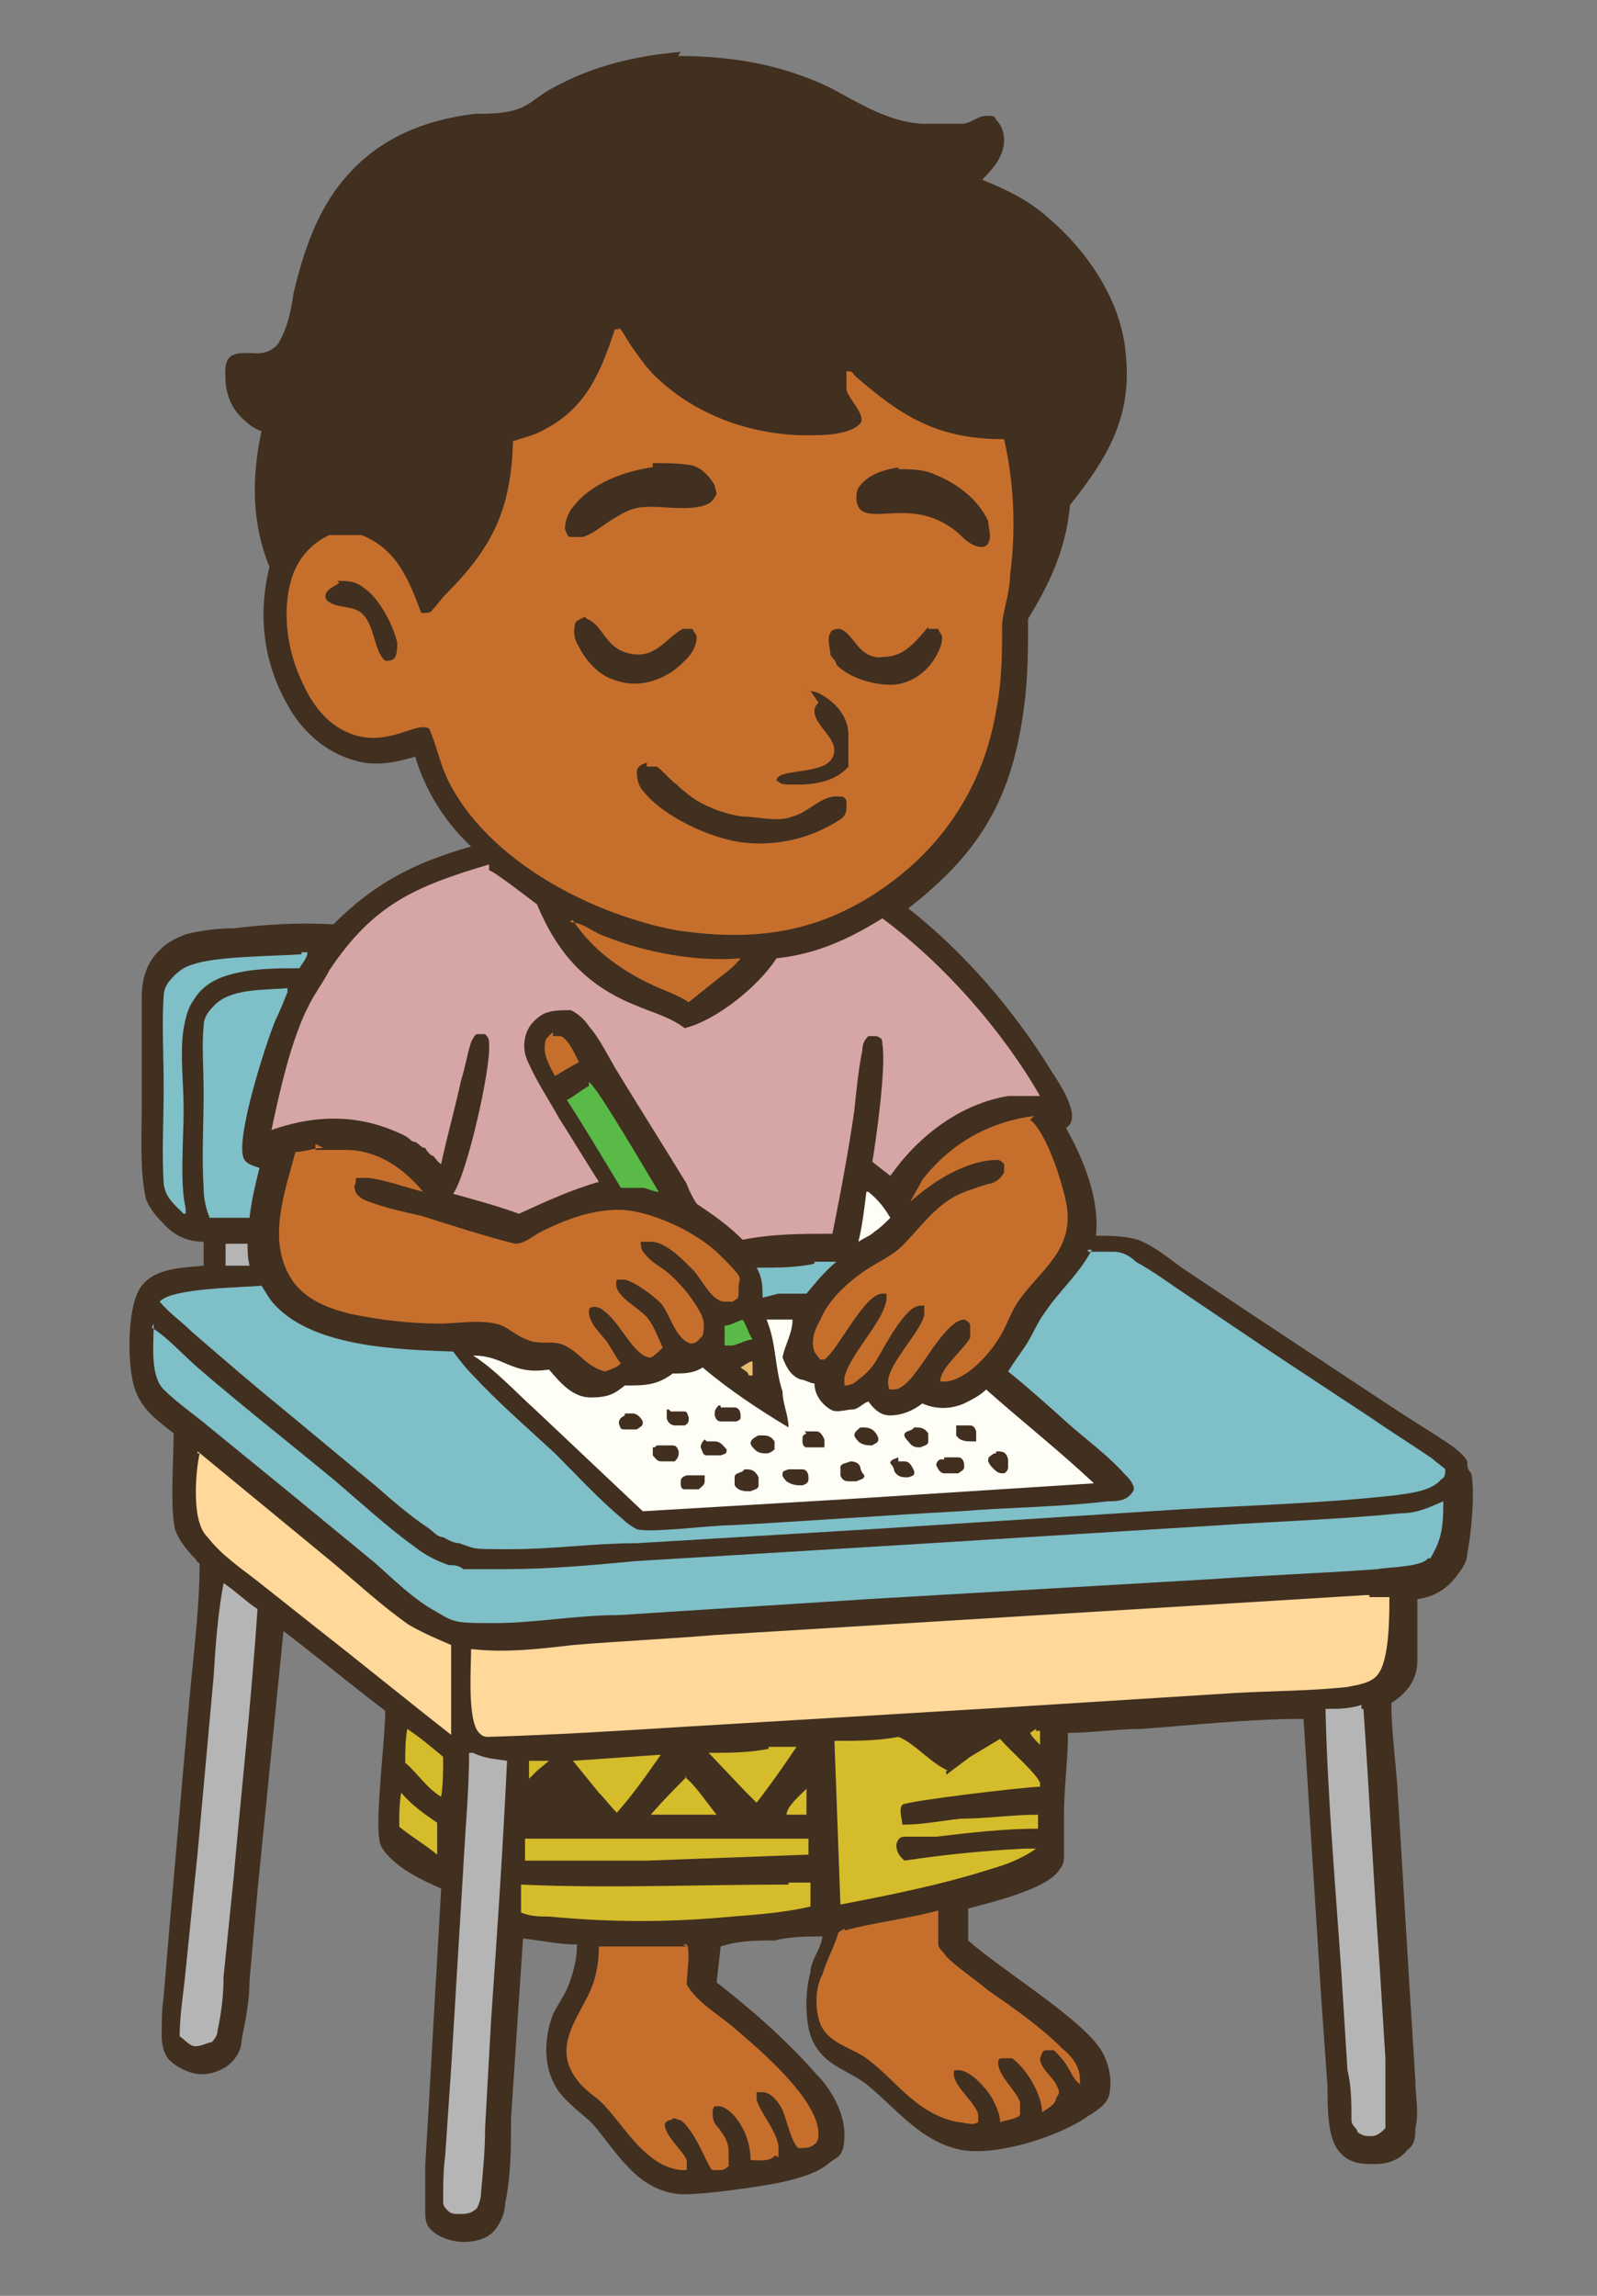
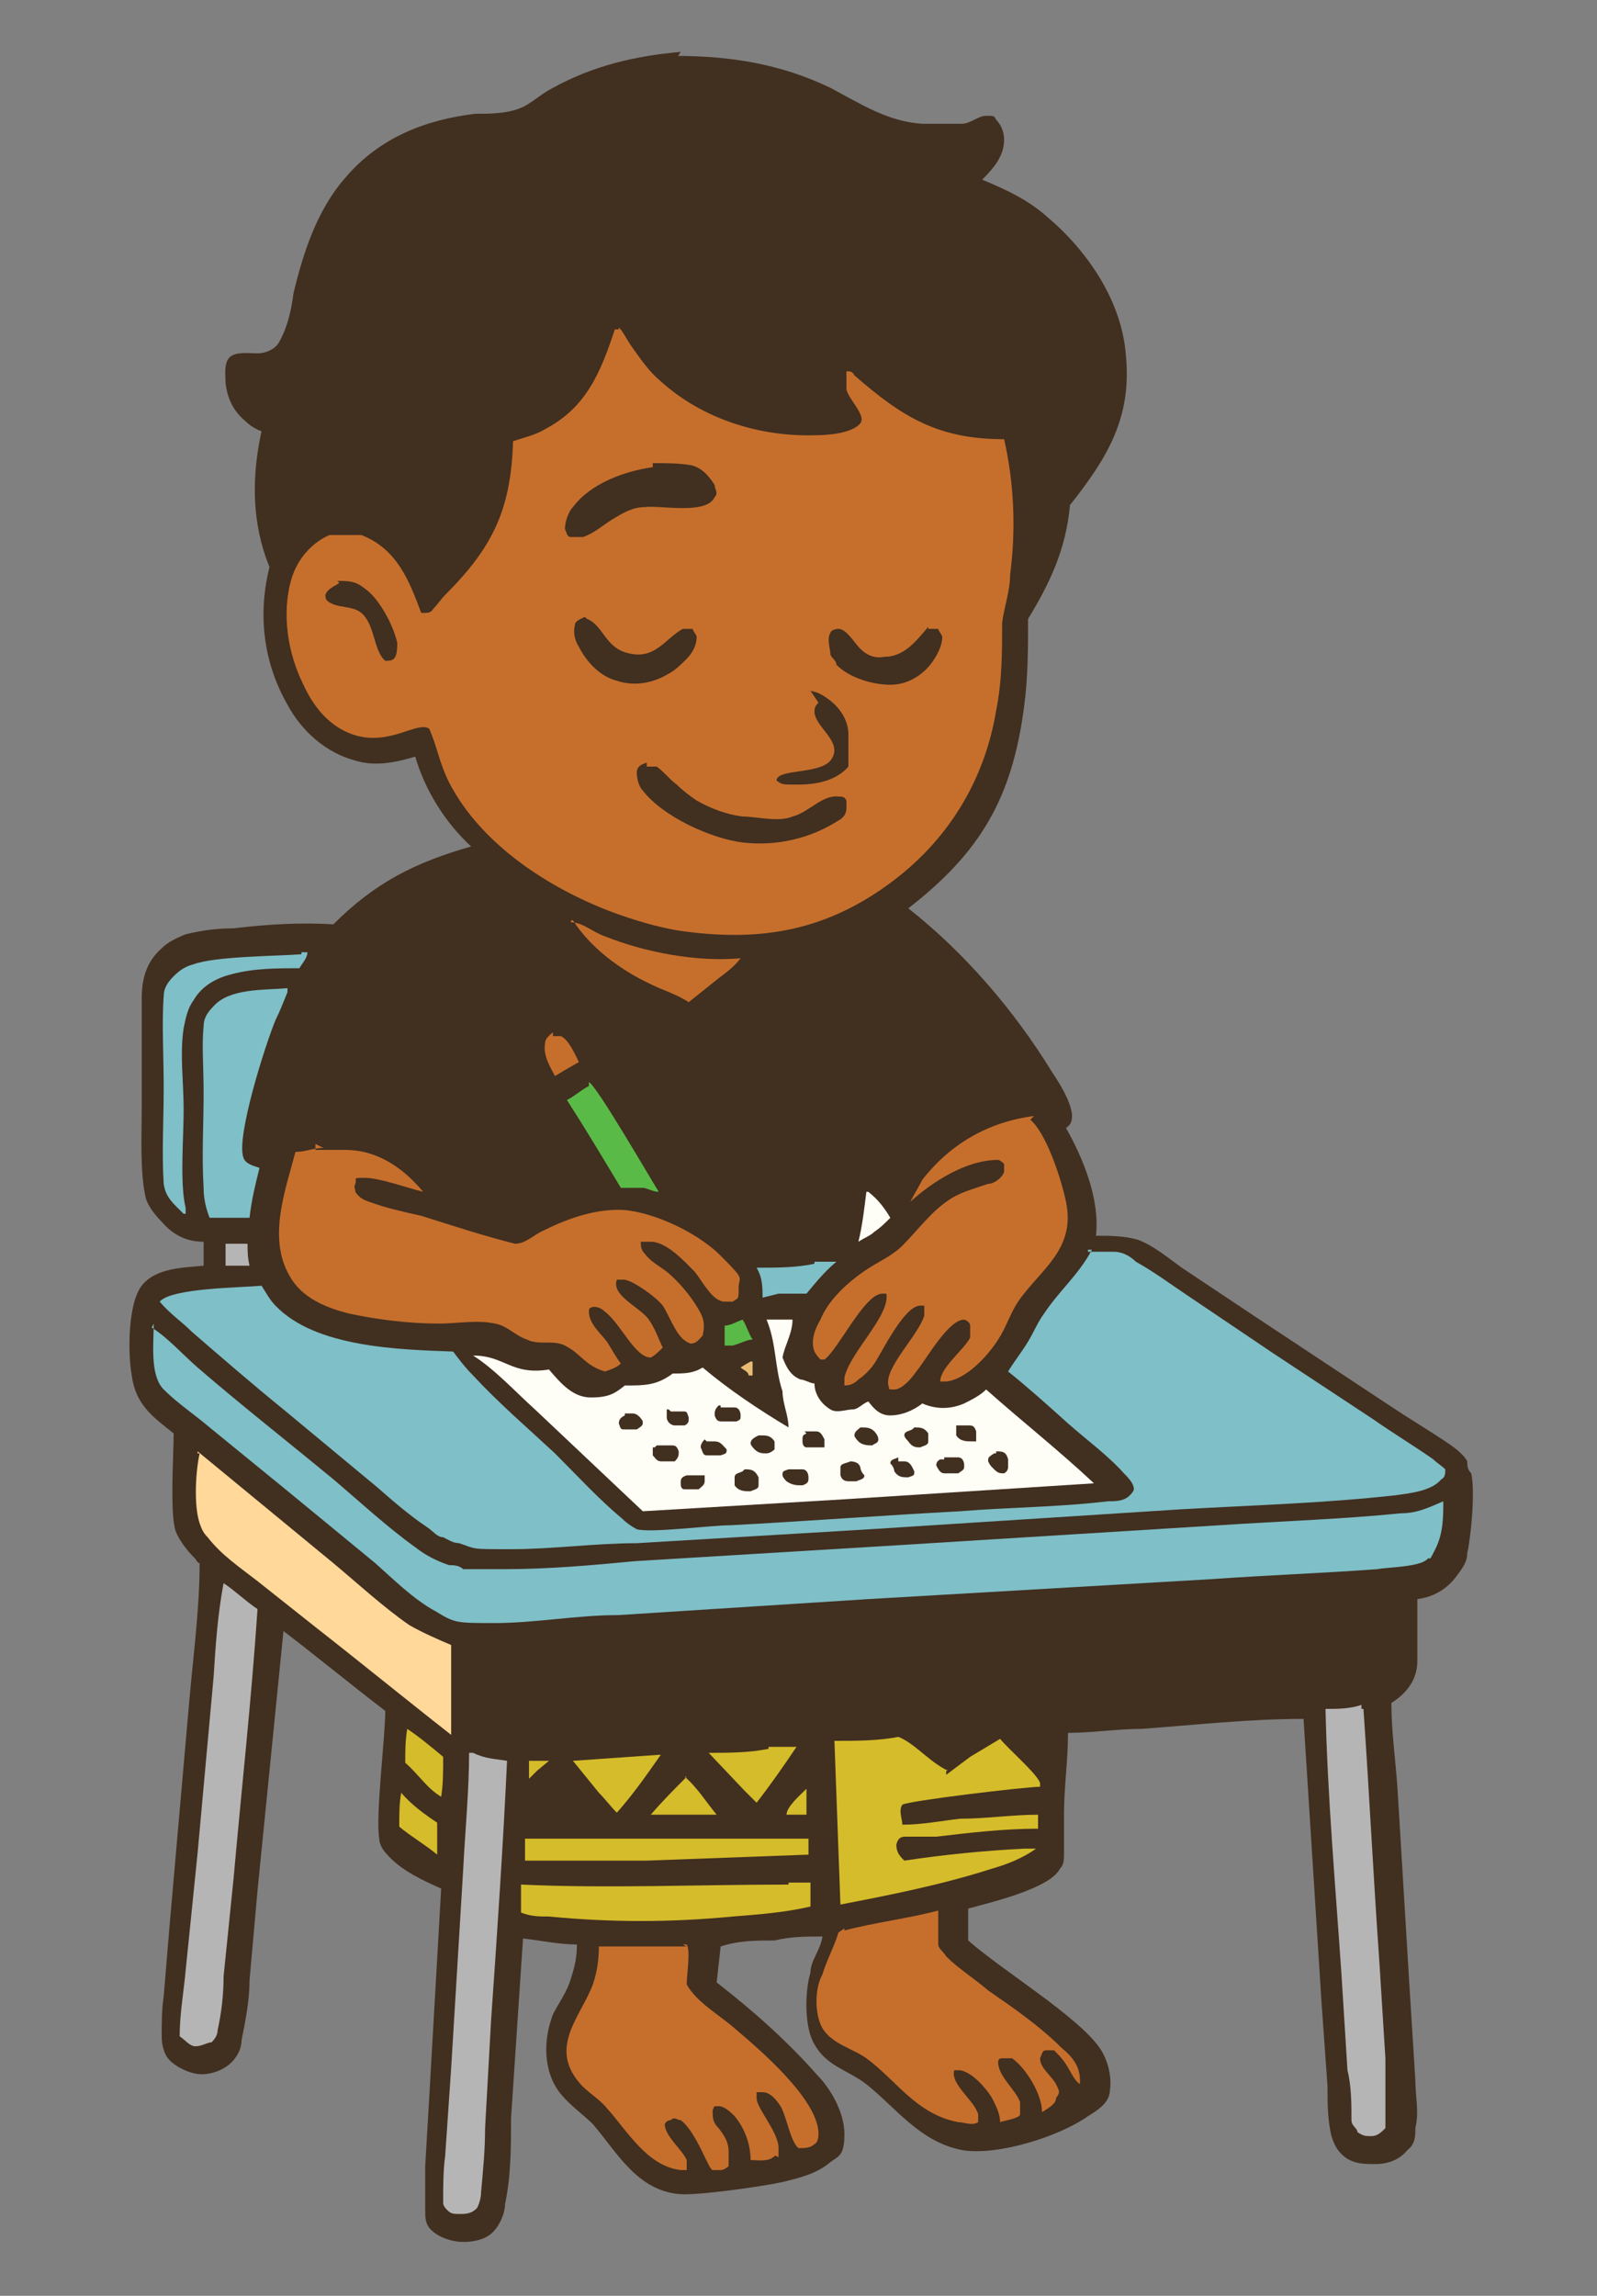
<svg xmlns="http://www.w3.org/2000/svg" id="Layer_1" version="1.1" viewBox="0 0 80 115" width="80" height="115">
  <rect x="0" y="0" width="80" height="115" fill="#808080" stroke="none" />
  <path d="M33.8,2.8c2.8,0,5.3.4,7.8,1.6,1.5.8,2.9,1.7,4.6,1.8.6,0,1.4,0,2,0,.4,0,.8-.4,1.2-.4s.4,0,.5.2c.3.3.4.7.4,1,0,.8-.5,1.4-1.1,2,1.2.5,2.3,1,3.3,1.9,2,1.7,3.7,4.2,3.9,6.9.3,3.1-.9,5.1-2.8,7.5-.2,2.2-1,3.9-2.1,5.7,0,1.5,0,2.9-.2,4.4-.6,4.6-2.2,7.3-5.8,10.1,2.8,2.2,5.3,5.1,7.2,8.2.4.6.9,1.4,1,2.1,0,.3,0,.5-.3.7.9,1.6,1.7,3.6,1.5,5.4.7,0,1.4,0,2.1.2.8.3,1.5.9,2.2,1.4l3.6,2.4,6.8,4.5c.9.6,1.9,1.2,2.8,1.8.3.2.9.6,1.1,1h0c0,.2,0,.4.2.6.2.9,0,3.1-.2,4,0,.4-.2.7-.5,1.1-.5.7-1.2,1.1-2,1.2,0,1,0,2.1,0,3.1,0,.9-.5,1.6-1.3,2.1,0,1.4.2,2.8.3,4.2.2,3.3.4,6.6.6,9.9l.3,4.8c0,.8.2,1.6,0,2.4,0,.4,0,.8-.4,1.1-.4.5-1,.7-1.6.7s-1.2,0-1.7-.5c-.3-.3-.4-.6-.5-.9-.2-.8-.2-1.7-.2-2.5l-.3-4.2-.9-14.2c-2.7,0-5.4.3-8.1.5-1.2,0-2.5.2-3.7.2,0,1.4-.2,2.7-.2,4.1v2c0,.2,0,.5-.2.7-.5,1-3.5,1.7-4.6,2,0,.5,0,1,0,1.6,1.7,1.5,5.5,3.8,6.6,5.4.4.6.6,1.4.5,2.1,0,.6-.6,1-1.1,1.3-1.4,1-4.5,2-6.3,1.7-2.1-.4-3.3-2.1-4.8-3.3-.9-.7-2-.9-2.6-2-.5-.8-.5-2.6-.2-3.6,0-.6.5-1.1.6-1.8h0c-.8,0-1.6,0-2.4.2-.9,0-1.8,0-2.7.3l-.2,1.8c1.8,1.4,3.5,2.9,5,4.6h0c.7.7,1.4,1.9,1.4,3s-.3,1.1-.7,1.4c-.7.6-1.6.8-2.4,1-.9.2-4.3.7-5.2.6-2.1-.2-3.1-2.1-4.3-3.5-.5-.5-1.1-.9-1.6-1.5-.9-1.1-.9-2.7-.4-4,.3-.6.7-1.1.9-1.8.2-.6.3-1.1.3-1.7-.9,0-1.8-.2-2.7-.3l-.6,9c0,1.4,0,2.9-.3,4.3,0,.5-.3,1.1-.6,1.4-.4.4-1,.5-1.5.5s-1.2-.2-1.6-.6c-.3-.3-.3-.6-.3-1v-2.2l.2-3.4.6-10.5c-.9-.4-2-.9-2.7-1.7-.2-.2-.4-.5-.4-.8-.2-1.1.3-5.1.3-6.4-1.7-1.3-3.4-2.7-5.1-4l-1.3,13-.4,4.5c0,1-.2,2-.4,3,0,.4-.2.8-.5,1.1-.4.4-1,.6-1.5.6s-1.2-.3-1.6-.7c-.3-.3-.4-.8-.4-1.2,0-.7,0-1.3.1-2l.3-3.6,1-11.4c.2-2.2.5-4.5.5-6.7,0,0-.1,0-.2-.2-.4-.4-.8-.9-1-1.4-.3-.9-.1-3.8-.1-4.9-1-.8-1.9-1.4-2.1-2.9-.2-1.1-.2-3.6.5-4.5s2.1-.9,3.1-1v-1.2c-.8,0-1.5-.3-2.1-1-.3-.3-.7-.8-.8-1.2-.3-1.3-.2-3.2-.2-4.6v-5.4c0-.9.2-1.8,1-2.5.3-.3.7-.5,1.2-.7.8-.2,1.6-.3,2.4-.3,1.7-.2,3.3-.3,5-.2,2.1-2.1,4.1-3.1,6.9-3.9-1.3-1.2-2.3-2.8-2.8-4.5-1,.3-2,.5-3,.2-1.5-.4-2.7-1.5-3.4-2.8-1.2-2.1-1.5-4.5-.9-6.9-.9-2.2-.9-4.5-.4-6.8-.3-.1-.6-.3-.8-.5-.6-.5-.9-1.1-1-1.9,0-.4-.1-1,.2-1.3s1-.2,1.4-.2.9-.2,1.1-.6c.4-.7.6-1.6.7-2.4.5-2.1,1.2-4.2,2.6-5.8,1.7-2,4-2.9,6.5-3.2.7,0,1.6,0,2.3-.3.5-.2,1-.7,1.6-1,2-1.1,4.1-1.6,6.4-1.8l-.2.3Z" fill="#412f20" />
  <path d="M31,16.4c.2.2.4.6.6.9.5.7.9,1.3,1.5,1.8,2.1,1.9,5,2.8,7.8,2.7.6,0,1.8-.1,2.2-.6.3-.4-.6-1.2-.7-1.7,0-.3,0-.6,0-.9.2,0,.3,0,.4.2,2.4,2.1,4.2,3.2,7.5,3.2.5,2.2.6,4.5.3,6.8,0,.8-.3,1.6-.4,2.4,0,1.5,0,2.9-.3,4.4-.6,3.6-2.5,6.6-5.4,8.7-3.3,2.4-6.6,2.9-10.6,2.3-1.1-.2-2.1-.5-3.2-.9-3.2-1.2-6.6-3.4-8.2-6.5-.5-1-.6-1.8-1-2.7-.6-.4-2,.9-3.8.3-1.2-.4-2-1.4-2.5-2.5-.8-1.6-1.1-3.6-.6-5.3.3-1,1-1.8,1.9-2.2h1.6c1.8.7,2.4,2.3,3,3.9h.2c.1,0,.3,0,.4-.2.2-.2.4-.5.6-.7,2.4-2.4,3.3-4.3,3.4-7.7.6-.2,1.1-.3,1.6-.6,2.1-1.1,2.8-2.9,3.5-5h.2Z" fill="#c66f2c" />
  <path d="M32.8,23.2c.6,0,1.2,0,1.8.1.5.1.9.5,1.2,1,0,.2.2.4,0,.6-.4.9-2.7.4-3.5.5-.6,0-1.1.3-1.6.6-.5.3-.9.7-1.5.9h-.6c-.2,0-.2-.2-.3-.4,0-.4.2-.9.4-1.1.9-1.2,2.6-1.8,4-2v-.2Z" fill="#412f20" />
  <path d="M32.5,38.4h.4c.3.2.7.7,1,.9.3.3.7.6,1,.8.7.4,1.5.7,2.3.8.7,0,1.8.3,2.5,0,.8-.2,1.5-1.1,2.3-1,.2,0,.3,0,.4.2v.4c0,.3-.2.5-.4.6-1.4.9-3.1,1.3-4.8,1.1-1.6-.2-4-1.3-5-2.6-.2-.2-.3-.6-.3-.9s.2-.4.5-.5v.2Z" fill="#412f20" />
-   <path d="M45,23.5c.6,0,1.3,0,1.9.3,1,.4,2.1,1.2,2.6,2.3,0,.3.2.8,0,1.1,0,.1-.2.2-.3.2-.5,0-.9-.4-1.2-.7-2-1.7-4-.6-4.8-1.1-.2-.1-.3-.4-.3-.6s0-.5.2-.7c.5-.6,1.3-.8,2-.9h-.1Z" fill="#412f20" />
  <path d="M29.4,31c.8.3.9,1.4,2,1.7,1.4.4,1.9-.7,2.8-1.2h.5c0,.1.2.3.2.4,0,.4-.2.8-.5,1.1s-.6.6-1,.8c-.7.4-1.6.6-2.5.3-.8-.2-1.5-.9-1.9-1.7-.2-.3-.3-.7-.2-1.1,0-.2.3-.3.5-.4h0Z" fill="#412f20" />
  <path d="M46.5,31.5h.5c0,.1.2.3.2.4,0,.5-.3,1-.6,1.4-.5.6-1.2,1-2,1s-2-.3-2.7-1c0-.2-.2-.3-.3-.5,0-.3-.2-.8,0-1.1,0-.1.2-.2.4-.2.4,0,.8.7,1.1,1,.3.3.7.5,1.2.4,1,0,1.6-.8,2.2-1.5h0Z" fill="#412f20" />
  <path d="M40.4,34.6c.5,0,.8.2,1.2.5.5.4.9,1,.9,1.7v1.2s0,0,0,.2c0,0,0,0,0,.2-.6.7-1.6.9-2.5.9s-.8,0-1.1-.2h0c0-.6,2.1-.3,2.7-1,.7-.9-.7-1.6-.8-2.4,0-.2,0-.3.2-.5l-.4-.6Z" fill="#412f20" />
  <path d="M16.9,29.1c.6,0,.9,0,1.4.4.7.5,1.4,1.8,1.6,2.7,0,.2,0,.5-.1.7s-.3.2-.5.2c-.6-.5-.5-1.8-1.2-2.4-.5-.4-1.2-.2-1.7-.6-.1-.1-.1-.2-.1-.3.1-.3.4-.4.7-.6h0Z" fill="#412f20" />
-   <path d="M24.5,43.6c.2,0,2,1.4,2.4,1.7,1,2.4,2.4,4,4.8,5,.9.4,1.8.6,2.6,1.2,1.6-.4,3.7-2.1,4.6-3.5,2-.2,3.7-1,5.3-2,3.1,2.3,6,5.6,7.9,8.9-.5,0-1,0-1.6,0-2.4.4-4.5,2-5.9,4l-.9-.7c.2-1.2.7-4.8.5-5.9,0-.2,0-.3-.3-.4h-.4c-.2.2-.3.4-.3.7-.2,1-.3,2-.4,3-.3,2.1-.7,4.2-1.1,6.2-1.5,0-3,0-4.5.3-.7-.7-1.4-1.2-2.3-1.8-.2-.3-.4-.7-.5-1-1.1-1.8-2.3-3.7-3.4-5.5-.5-.8-.9-1.7-1.5-2.4-.2-.3-.5-.6-.9-.8-.5,0-1,0-1.4.2-.5.3-.8.7-.9,1.2s0,.9.2,1.3c.4.9,1,1.8,1.5,2.7.7,1.1,1.3,2.1,2,3.2-1.4.4-2.7,1-4,1.6-1.1-.4-2.2-.7-3.3-1,.7-1,1.9-6.3,1.8-7.5,0-.2,0-.3-.2-.5h-.4c-.1,0-.2.2-.3.4-.2.6-.3,1.3-.5,1.9-.3,1.4-.7,2.8-1,4.2-.1,0-.3-.3-.4-.4-.1,0-.3-.2-.4-.4-.2,0-.3-.2-.5-.3-.2,0-.3-.2-.5-.3-2.2-1.1-4.4-1.1-6.7-.3.4-1.9,1-4.6,1.9-6.3.3-.6.7-1.1,1-1.7,2.2-3.3,4.3-4.2,8-5.3v.2Z" fill="#d6a5a5" />
  <path d="M54.5,62.7c.4,0,.9,0,1.3,0,.4,0,.8.2,1.1.5.9.5,1.7,1.1,2.6,1.7l4.3,2.9,5,3.3c1,.7,2,1.3,3,2,.2.2.4.3.6.5,0,.2,0,.4-.2.5-.5.6-1.6.7-2.3.8-3.6.4-7.2.5-10.7.7l-15.6,1-11.7.7c-2.1,0-4.2.3-6.3.3s-1.7,0-2.6-.3c-.3,0-.6-.2-.8-.3-.3,0-.5-.3-.8-.5-.9-.6-1.7-1.3-2.5-2l-4.7-3.9c-1.6-1.3-3.1-2.6-4.6-3.9-.5-.5-1.1-.9-1.6-1.5h0c.6-.7,4.2-.7,5.1-.8.2.3.4.7.7,1,2,2.1,6.2,2.2,8.9,2.3.3.4.6.8,1,1.2,1.3,1.4,2.7,2.6,4.1,3.9,1.1,1.1,2.2,2.3,3.4,3.3.2.2.5.4.7.5.7.2,3.7-.2,4.7-.2,3.8-.2,7.7-.5,11.5-.7,2.4-.2,4.9-.2,7.4-.5.4,0,.8,0,1.1-.3,0,0,.2-.2.2-.3,0-.3-.3-.6-.5-.8-.8-.9-1.9-1.7-2.8-2.5-1-.9-2-1.8-3-2.6.3-.5.7-1,1-1.5s.5-1,.8-1.4c.8-1.2,1.7-1.9,2.4-3.2h-.2Z" fill="#7fbfc7" />
-   <path d="M68.6,80h1c0,1,0,3.2-.6,3.9-.3.4-1,.5-1.5.6-1.8.2-3.8.2-5.6.3l-11.1.7-16.6,1c-3.2.2-6.4.4-9.7.5-.2,0-.3,0-.5-.2-.6-.6-.4-3.3-.4-4.2,1.7.2,3.4,0,5.1-.2,2.4-.2,4.7-.3,7.1-.5l32.6-2h.2Z" fill="#ffd89a" />
  <path d="M7.6,66.5c.8.5,1.5,1.3,2.3,2,2.2,1.9,4.5,3.7,6.8,5.6,1.3,1.1,2.7,2.4,4.1,3.4.5.4,1.1.7,1.7.9.2,0,.5,0,.7.2.2,0,.5,0,.7,0h1.4c2.2,0,4.4-.2,6.5-.4l13.2-.8,16.1-1c3-.2,6.1-.3,9.1-.6.8,0,1.4-.3,2.1-.6,0,.8,0,1.6-.4,2.4s-.2.3-.4.5h0c-.4.4-2,.4-2.5.5-2.7.2-5.5.3-8.3.5l-17.2,1-12.5.8c-2.1,0-4.2.4-6.2.4s-2,0-3-.6c-1.1-.6-2.1-1.6-3-2.4l-4.5-3.7-3.8-3.1c-.7-.6-1.6-1.2-2.3-1.9-.7-.7-.5-2.3-.5-3.3h0Z" fill="#7fbfc7" />
  <path d="M15.8,57.6h1.5c1.6,0,2.9.9,3.9,2.1-.8-.2-2.2-.7-2.9-.7s-.4,0-.5.3c-.1.2,0,.2,0,.4.2.3.4.4.7.5.8.3,1.7.5,2.6.7,1.6.5,3.1,1,4.7,1.4.5,0,.9-.4,1.3-.6,1.2-.6,2.5-1.1,3.9-1.1s3.8,1,5.1,2.3.9,1,.9,1.6,0,.5-.3.7c0,0-.3,0-.4,0-.6,0-1.1-1-1.5-1.5-.5-.5-1.4-1.5-2.2-1.5s-.4,0-.5,0c0,.2,0,.4.2.6.3.4.7.6,1.1.9.6.5,1.2,1.2,1.6,1.9.3.5.3.8.2,1.3-.2.2-.3.4-.6.4-.7-.2-1-1.3-1.4-1.9h0c-.3-.4-1.4-1.2-1.9-1.3q-.2,0-.4,0c-.3.8,1.2,1.4,1.6,2,.3.4.5,1,.7,1.4-.2.2-.4.4-.6.5-.8,0-1.5-1.7-2.3-2.3-.2-.2-.5-.3-.7-.2,0,0-.1,0-.1.2,0,.6.6,1.1.9,1.5.2.3.4.7.7,1.1-.2.2-.5.3-.8.4-1-.3-1.2-.9-2-1.3-.6-.3-1.3,0-1.9-.3-.6-.2-1-.7-1.6-.8-.9-.2-1.9,0-2.8,0-1.5,0-3.1-.2-4.5-.5-1.2-.3-2.4-.8-3-1.9-1.1-1.9-.2-4.3.3-6.2.5,0,.9-.2,1.4-.2l-.4-.2Z" fill="#c66f2c" />
  <path d="M38.5,66.1h1.2c0,.7-.4,1.3-.5,1.9.2.5.4.9.9,1.1.2,0,.5.2.7.2,0,.5.3,1,.8,1.3.3.2.8,0,1.1,0s.5-.3.8-.4c.3.4.6.7,1.1.7s1.1-.2,1.6-.6c.7.3,1.4.3,2.1,0,.4-.2.8-.4,1.1-.7,1.8,1.6,3.7,3.1,5.4,4.7l-12.5.8c-3.4.2-6.7.4-10.1.6l-5.4-5.1c-1-.9-2-2-3.1-2.7,1.6,0,1.9,1,3.8.7.6.7,1.2,1.4,2.1,1.4s1.2-.2,1.7-.6c1,0,1.6,0,2.4-.6.6,0,1,0,1.5-.3h0c1.3,1.1,2.8,2.1,4.3,3,0-.6-.3-1.2-.3-1.8-.4-1.2-.3-2.4-.8-3.6h.1Z" fill="#fefef6" />
  <path d="M42.5,73.2c.2,0,.5,0,.6.3,0,0,0,.2.2.4,0,.2-.2.2-.4.3h-.3c-.2,0-.4,0-.5-.3v-.4c0-.2.3-.2.5-.3h0Z" fill="#412f20" />
  <path d="M34.5,73.9c.2,0,.6,0,.8,0,0,0,0,.2,0,.3,0,.2-.2.3-.3.4-.3,0-.5,0-.7,0-.2,0-.2-.2-.2-.3,0-.2,0-.3.3-.4Z" fill="#412f20" />
  <path d="M37.3,73.6c.3,0,.5,0,.7.4v.4c0,.2-.2.2-.4.3-.3,0-.6,0-.8-.3,0-.2,0-.2,0-.4,0-.2.2-.2.4-.3h0Z" fill="#412f20" />
  <path d="M39.5,73.6c.2,0,.5,0,.7,0,.2,0,.3.2.3.4s0,.3-.3.4c-.3,0-.5,0-.8-.2,0,0-.2-.2-.2-.3,0-.2,0-.2.3-.3h0Z" fill="#412f20" />
  <path d="M32.9,72.4h.7c.2,0,.3,0,.4.3,0,.2,0,.3-.2.5h-.7c-.2,0-.3-.2-.4-.3,0-.2,0-.3,0-.4h.1Z" fill="#412f20" />
  <path d="M47.3,73h.7c.2,0,.3.2.3.4s0,.2-.3.4h-.7c-.2,0-.3-.2-.4-.4q0-.2.2-.3h.2Z" fill="#412f20" />
  <path d="M40.3,71.7h.6c.2,0,.3.2.4.4q0,.2,0,.4h-.9c0,0-.2,0-.2-.3s0-.3.2-.4h0Z" fill="#412f20" />
  <path d="M36.1,70.5c.3,0,.5,0,.7,0,.2,0,.3.2.3.4s0,.2-.2.3h-.7c-.2,0-.3,0-.4-.3,0-.2,0-.3.2-.5h.1Z" fill="#412f20" />
  <path d="M43.1,71.5c.3,0,.5,0,.7.2,0,0,.2.2.2.4s-.2.2-.3.3c-.2,0-.5,0-.7-.2,0,0-.2-.2-.2-.3,0-.2.2-.3.3-.4Z" fill="#412f20" />
  <path d="M38.1,71.9c.3,0,.5,0,.7.3,0,0,0,.2,0,.4,0,0-.2.2-.4.2s-.4,0-.6-.2c0,0-.2-.2-.2-.3,0-.2.2-.3.4-.4Z" fill="#412f20" />
  <path d="M35.4,72.2h.4c.3,0,.4.2.6.4,0,.2,0,.2-.3.3h-.7c-.2,0-.2-.2-.3-.4q0-.2.2-.4h0Z" fill="#412f20" />
  <path d="M45,73.2h.3c.3,0,.4.3.5.5,0,.2,0,.2-.3.3-.3,0-.5,0-.7-.3,0,0,0-.2-.2-.4,0-.2.2-.2.4-.3v.2Z" fill="#412f20" />
  <path d="M33.6,70.7c.2,0,.4,0,.6,0,.2,0,.2,0,.3.3,0,.2,0,.3-.2.4h-.5c-.2,0-.4-.2-.4-.4s0-.3,0-.4h.1Z" fill="#412f20" />
  <path d="M45.8,71.5c.3,0,.5,0,.7.3,0,0,0,.2,0,.4,0,.2-.2.2-.4.3-.2,0-.4,0-.6-.3,0,0-.2-.2-.2-.3,0-.2.2-.2.4-.3h0Z" fill="#412f20" />
  <path d="M31.3,70.8h.4c.2,0,.4.2.5.4,0,.2,0,.2-.3.4-.2,0-.4,0-.6,0-.2,0-.2,0-.3-.3,0-.2.1-.3.3-.4Z" fill="#412f20" />
  <path d="M49.9,72.7c.3,0,.5,0,.6.4,0,0,0,.2,0,.4,0,0,0,.2-.2.3-.2,0-.3,0-.5-.2s-.2-.2-.3-.4c0-.2,0-.2.3-.4h.1Z" fill="#412f20" />
  <path d="M47.9,71.4h.6c.2,0,.3,0,.4.3v.5h-.2c-.3,0-.6,0-.8-.3v-.4h0Z" fill="#412f20" />
  <path d="M51.5,56h0c.9.6,1.7,3.2,1.9,4.2.5,2.4-1.3,3.4-2.4,5-.4.6-.6,1.3-1,1.9-.5.8-1.6,2-2.6,2.1h-.3c0-.7,1.2-1.6,1.5-2.2,0-.2,0-.4,0-.6,0,0,0-.2-.3-.3-.8,0-1.9,2-2.4,2.6-.2.3-.7.9-1.1.9s-.2,0-.3-.2c-.2-.9,1.5-2.5,1.8-3.5v-.5h-.2c-.8,0-1.9,2.3-2.3,2.9-.2.3-.5.6-.8.8-.2.2-.4.3-.7.3q0-.2,0-.4c.3-1.3,2.3-3.1,2.1-4.2,0,0,0,0-.2,0-.9,0-2.2,2.8-2.9,3.3h-.2c0,0-.2-.2-.3-.4-.2-.5,0-1.1.3-1.6.4-1,1.4-1.9,2.3-2.5.6-.4,1.3-.7,1.8-1.2.8-.8,1.5-1.8,2.5-2.4.5-.3,1.2-.5,1.8-.7.3,0,.7-.3.8-.6,0,0,0-.3,0-.4,0,0-.2-.2-.3-.2-1.6,0-3.3,1.1-4.4,2.1.2-.4.4-.7.6-1.1,1.4-1.8,3.3-2.9,5.6-3.2l-.2.2Z" fill="#c66f2c" />
  <path d="M34.2,97.4h.2c.2.3,0,1.5,0,2h0c.5.9,1.6,1.5,2.4,2.2,1.3,1.1,4.1,3.5,4.2,5.2,0,.2,0,.5-.2.6-.2.2-.5.2-.8.2-.4-.3-.6-1.6-.9-2.1-.2-.3-.5-.7-.9-.7s-.2,0-.3,0c0,0,0,.2,0,.3,0,.5,1.1,1.7,1.1,2.5s0,.3-.2.4c-.3.3-.8.2-1.2.2,0-.8-.3-1.6-.8-2.2-.2-.2-.5-.5-.8-.5s-.2,0-.3.2c0,.4,0,.6.3.9.3.4.5.7.5,1.2s0,.5,0,.7c0,0-.2.2-.4.2h-.4c-.2,0-.8-1.9-1.6-2.5-.2,0-.3-.2-.5,0q-.2,0-.3.2c0,.6.9,1.3,1.1,1.8,0,.2,0,.3,0,.5h-.3c-1.7-.2-2.7-2-3.7-3.1-.4-.5-1-.8-1.4-1.3-1.5-1.8.1-3.3.7-4.9.2-.6.3-1.2.3-1.9h4.4Z" fill="#c66f2c" />
  <path d="M42.3,96.7c1.5-.4,3.2-.6,4.7-1v1.7c0,.2.3.4.4.6.6.6,1.4,1.1,2.1,1.7,1.3.9,2.6,1.8,3.7,2.9.5.4.9.9.9,1.6v.2c-.3-.2-.5-.7-.7-1s-.4-.5-.6-.7h-.4c-.2,0-.2.2-.3.4,0,.5.6.9.8,1.3s.2.4,0,.7c0,.3-.4.5-.7.7h0c0-.9-.8-2.2-1.5-2.7,0,0-.3,0-.5,0q-.2,0-.2.2c0,.7.9,1.4,1.1,2,0,.2,0,.4,0,.6s-.7.3-1,.4c0-.4-.2-.8-.4-1.2-.3-.5-1-1.3-1.6-1.4q-.2,0-.3,0c-.2.7,1,1.5,1.2,2.2v.4c-.3.2-.7,0-1,0-2.1-.4-3.1-2.1-4.6-3.2-.7-.5-1.7-.7-2.2-1.5-.4-.7-.4-2,0-2.7.2-.7.6-1.4.8-2.1l.3-.2Z" fill="#c66f2c" />
  <path d="M47.4,88.9c.4-.3.8-.6,1.2-.9.5-.3,1-.6,1.5-.9.4.5,1.8,1.7,2,2.2v.2c-.7,0-6.6.7-6.9.9-.2.3,0,.7,0,1,1,0,2-.2,2.9-.3,1.3,0,2.6-.2,3.9-.2v.7c-1.7,0-3.4.2-5.1.4-.5,0-1.1,0-1.5,0-.2,0-.4,0-.5.4,0,.4.2.6.4.8,2-.3,4-.5,6-.6h.6c-.7.5-1.5.8-2.2,1-2.5.8-5,1.3-7.6,1.8l-.3-8.2c1.1,0,2.2,0,3.2-.2.8.3,1.6,1.3,2.5,1.7h-.1Z" fill="#d5bc2a" />
  <path d="M9.9,72.7l6.8,5.6c1.2,1,2.5,2.2,3.8,3.1.7.4,1.4.7,2.1,1v4.5c-2.3-1.8-4.5-3.6-6.8-5.4l-2.9-2.3c-.9-.7-1.8-1.3-2.5-2.2-.2-.2-.3-.4-.4-.7-.3-.9-.2-2.6,0-3.5h-.1Z" fill="#ffd89a" />
  <path d="M23.5,87.8s.1,0,.2,0c.6.3,1.1.3,1.7.4-.2,4.3-.5,8.7-.8,13l-.3,5.4c0,1.1-.1,2.1-.2,3.2,0,.3-.1.6-.2.8-.2.2-.4.3-.8.3s-.5,0-.7-.2-.2-.3-.2-.4c0-.8,0-1.6.1-2.3l.3-4.4.6-9.9c.1-2,.3-4,.3-6Z" fill="#b6b5b5" />
  <path d="M11.2,79.3c.6.4,1.1.9,1.7,1.3-.3,4.5-.8,9-1.2,13.5l-.5,4.9c0,.9-.1,1.8-.3,2.7,0,.2-.1.4-.3.6-.2,0-.5.2-.8.2s-.5-.3-.8-.5c0-1.1.2-2.2.3-3.3l.6-5.9.8-8.8c.1-1.6.2-3.1.5-4.7Z" fill="#b6b5b5" />
  <path d="M68.3,85.6h0c.3,4.3.5,8.5.8,12.7l.3,4.8c0,.9,0,1.8,0,2.7s0,.6,0,.8c-.2.2-.4.4-.7.4s-.4,0-.7-.2c0-.2-.3-.3-.3-.6,0-.8,0-1.7-.2-2.5l-.3-4.8c-.3-4.4-.7-8.9-.8-13.3.6,0,1.2,0,1.8-.2v.2Z" fill="#b6b5b5" />
  <path d="M14.4,49.5h0v.2c-.2.5-.4,1-.6,1.4-.5,1.2-2,5.9-1.6,6.9.1.3.5.4.8.5-.2.8-.4,1.6-.5,2.5h-1.2c-.3,0-.5,0-.8,0-.2-.5-.3-1-.3-1.5-.1-1.6,0-3.2,0-4.7s-.1-2.4,0-3.4c0-.4.2-.7.5-1,.8-.9,2.5-.8,3.7-.9h0Z" fill="#7fbfc7" />
  <path d="M39.5,94.3h1.1v1.2c-1.3.3-2.6.4-3.9.5-3.1.3-6.1.3-9.2,0-.5,0-.9,0-1.4-.2v-1.4c4.4.2,8.9,0,13.3,0h.1Z" fill="#d5bc2a" />
  <path d="M15.1,47.7h.3c0,.3-.3.6-.4.8-1.1,0-2.3,0-3.4.3-.8.2-1.5.6-1.9,1.3-.3.4-.4.9-.5,1.4-.2,1.3,0,2.7,0,4.1s-.2,3.7.1,4.9v.3h-.1c-.5-.5-.9-.8-1-1.5-.1-1.6,0-3.2,0-4.8s-.1-3.3,0-4.6c0-.4.2-.7.5-1s.6-.5,1-.6c1.1-.4,4-.4,5.4-.5h0Z" fill="#7fbfc7" />
  <path d="M26.4,92.1h14.1v.8h0l-8.1.3c-2,0-4.1,0-6.1,0v-1.1h.2Z" fill="#d5bc2a" />
  <path d="M28.6,46.2c.6,0,1.1.5,1.7.7,2,.8,4.6,1.3,6.8,1.1-.3.4-.7.7-1.1,1l-1.5,1.2c-.6-.4-1.3-.6-1.9-.9-1.5-.7-3-1.8-3.9-3.2h-.1Z" fill="#c66f2c" />
  <path d="M29.5,54.2c.4.2,3,4.7,3.5,5.5-.3,0-.6-.2-.8-.2-.4,0-.7,0-1.1,0-.9-1.5-1.8-3-2.7-4.4.4-.2.7-.5,1.1-.7h0Z" fill="#5aba47" />
  <path d="M33.1,87.9h0c-.7,1-1.4,2-2.2,2.9-.3-.3-.6-.7-.9-1l-1.3-1.6,4.3-.3h0Z" fill="#d5bc2a" />
  <path d="M38.5,87.5h1.4c-.6.9-1.3,1.9-2,2.8l-.6-.6-1.8-1.9c1,0,2,0,3-.2h0Z" fill="#d5bc2a" />
  <path d="M40.8,63.2h1.1c-.6.5-1,1-1.5,1.6h-1.4c0,0-.8.2-.8.2,0-.5,0-1-.3-1.5,1,0,2,0,2.9-.2h0Z" fill="#7fbfc7" />
  <path d="M20.4,86.6c.6.4,1.2.9,1.8,1.4,0,.7,0,1.4-.1,2-.7-.4-1.2-1.2-1.8-1.7,0-.6,0-1.1.1-1.7Z" fill="#d5bc2a" />
  <path d="M34.3,89c.6.5,1.1,1.3,1.6,1.9h-3.3c.6-.7,1.2-1.3,1.8-1.9h0Z" fill="#d5bc2a" />
  <path d="M20.1,89.8c.5.6,1.2,1.1,1.8,1.5v1.6c-.6-.5-1.3-.9-1.9-1.4,0-.6,0-1.2.1-1.7Z" fill="#d5bc2a" />
  <path d="M27.8,51.9h.3c.4.2.7.9.9,1.3l-.7.4-.5.3c-.2-.4-.6-1-.5-1.6,0-.3.2-.4.4-.6v.2Z" fill="#c66f2c" />
  <path d="M43.5,59.7c.5.4.8.8,1.1,1.3-.3.3-.5.5-.8.7-.2.2-.5.3-.8.5.2-.8.3-1.7.4-2.5h0Z" fill="#fefef6" />
  <path d="M37.2,66.1c.2.3.3.7.5,1-.3,0-.6.2-1,.3h-.4c0-.3,0-.7,0-1,.3,0,.6-.2.9-.3Z" fill="#5aba47" />
  <path d="M11.4,62.3h1c0,.3,0,.7.1,1.1h-1.2v-1.1h0Z" fill="#b6b5b5" />
  <path d="M40.4,89.5c0,.4,0,.9,0,1.4h-1c0-.4.7-1,1-1.3h0Z" fill="#d5bc2a" />
  <path d="M26.5,88.2h1l-.6.5-.4.4v-1h0Z" fill="#d5bc2a" />
-   <path d="M51.9,86.7h.2v.7h0c-.2-.2-.4-.4-.5-.6h0l.3-.2h0Z" fill="#d5bc2a" />
  <path d="M37.7,68.2c0,0,0,.3,0,.4v.3h-.2c0-.2-.3-.3-.4-.4,0,0,.3-.2.5-.3Z" fill="#e8bd73" />
</svg>